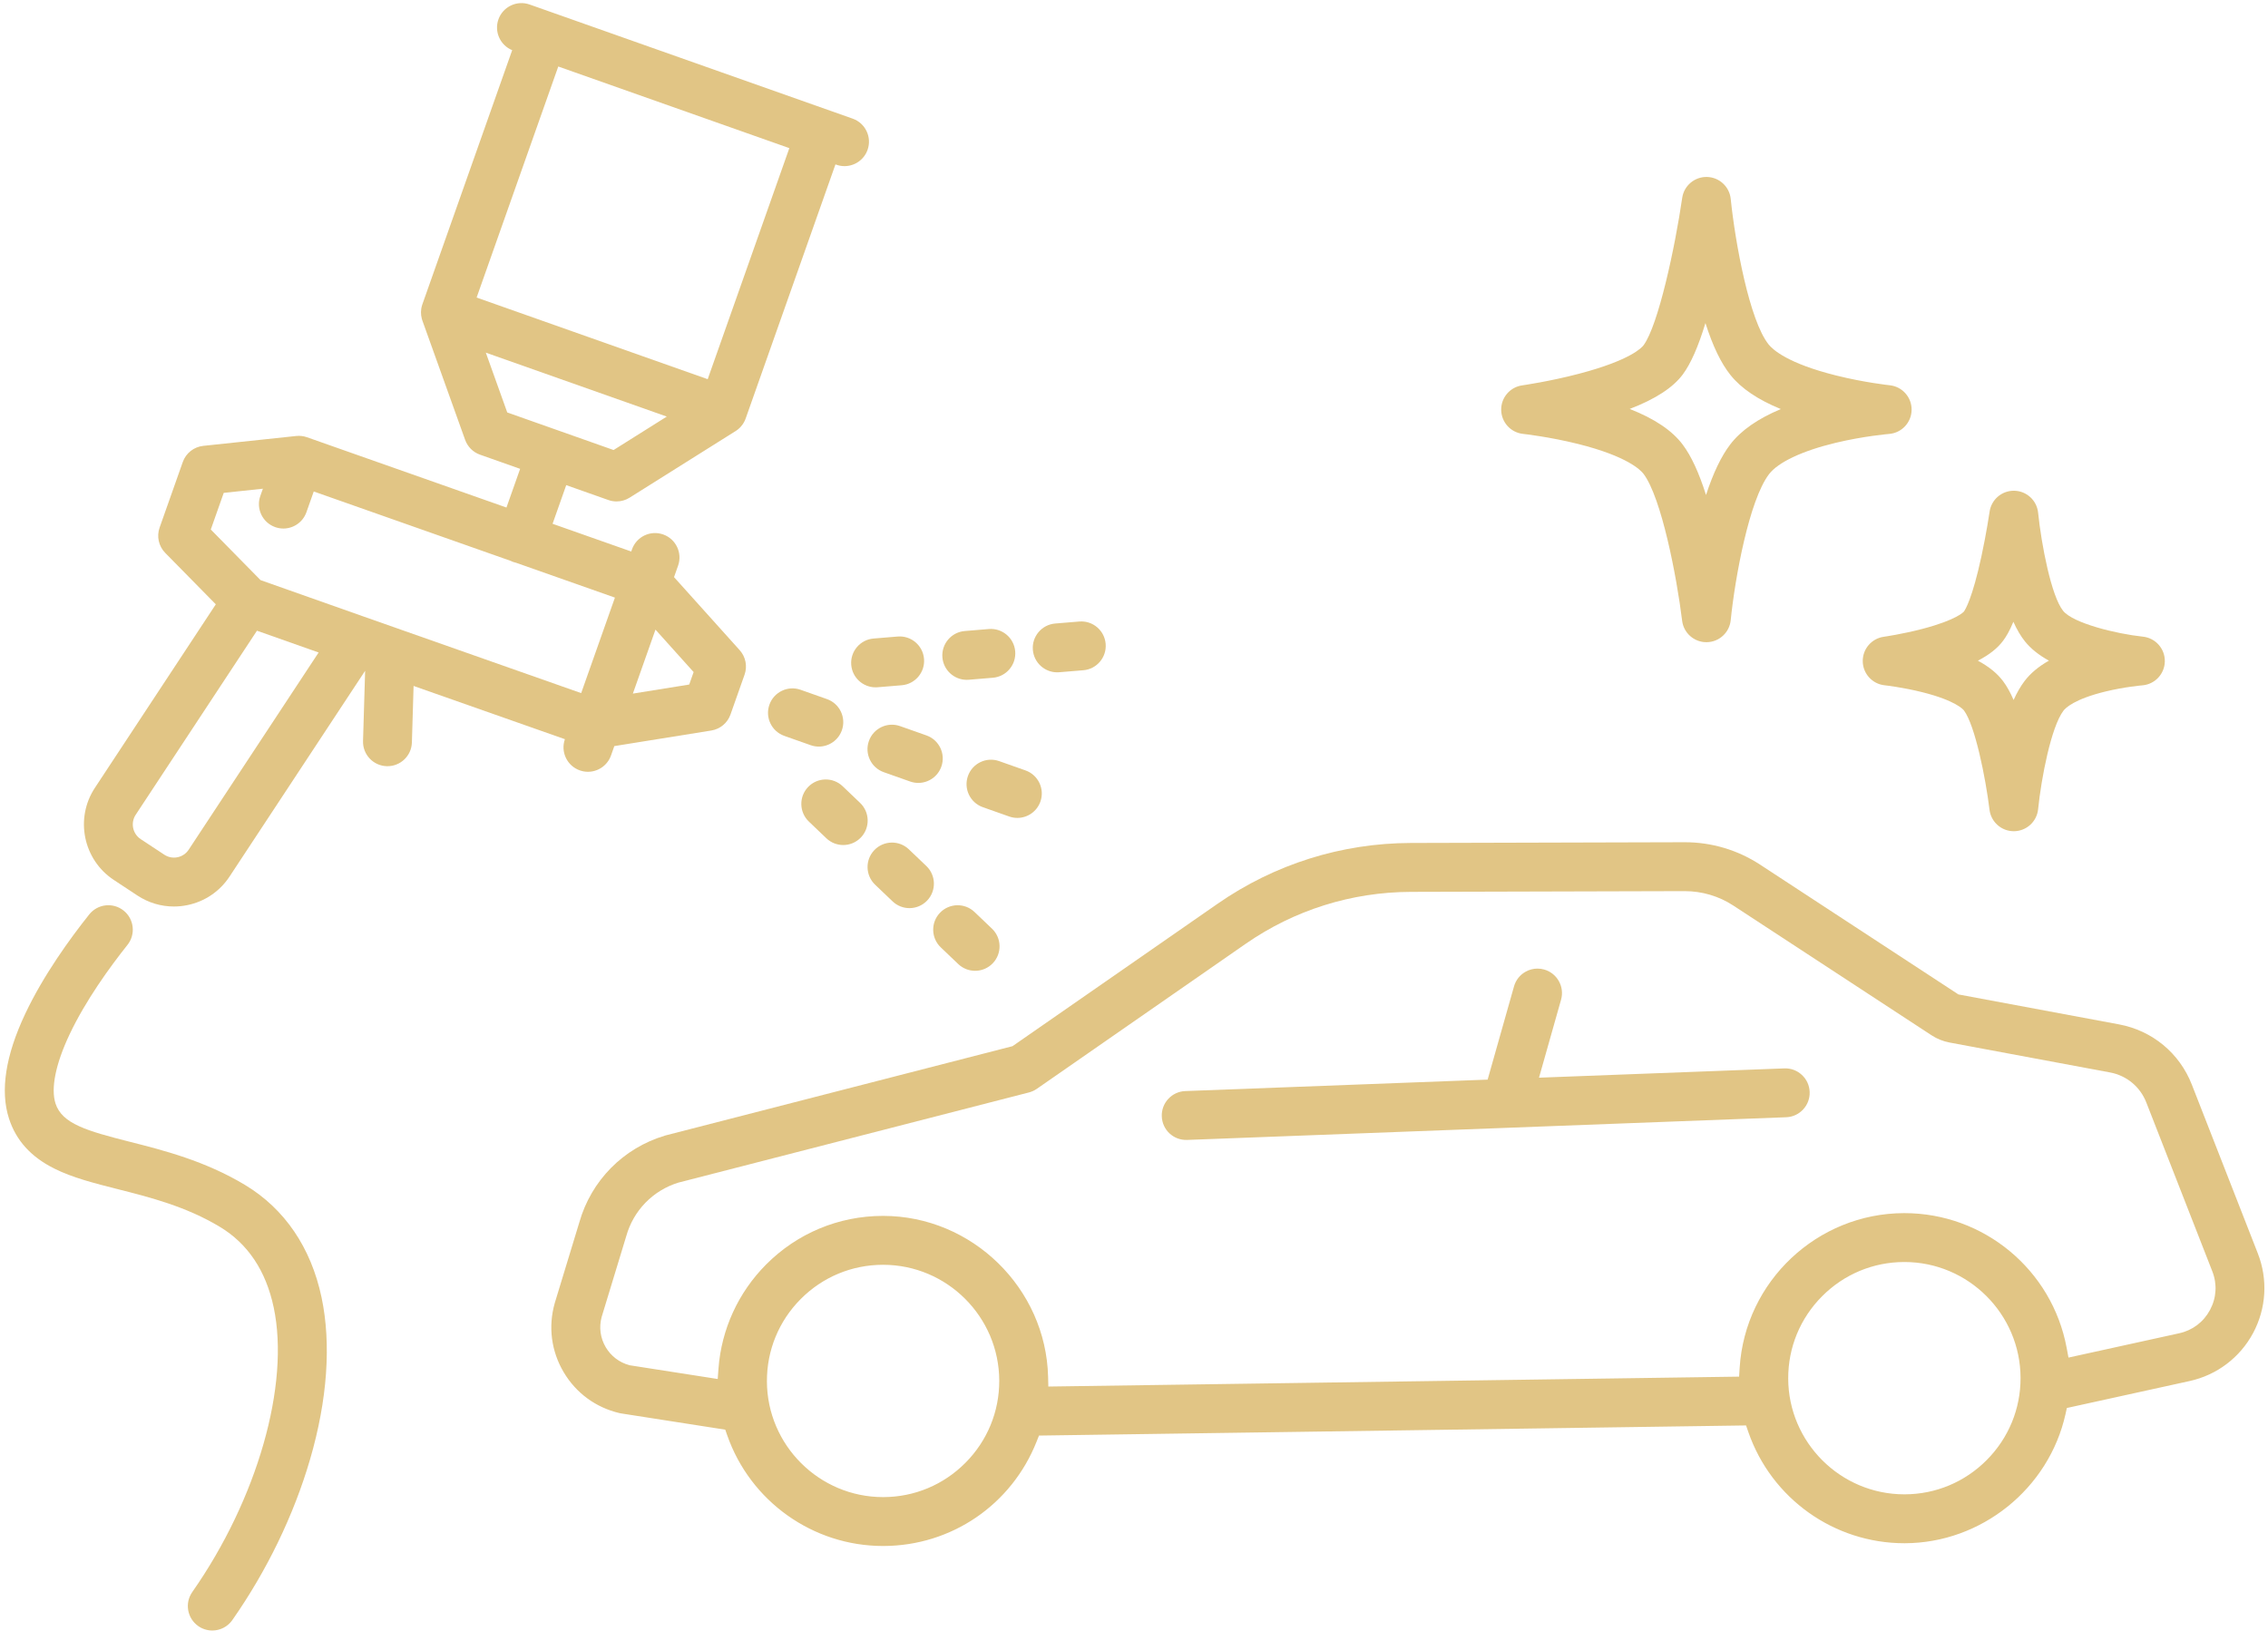
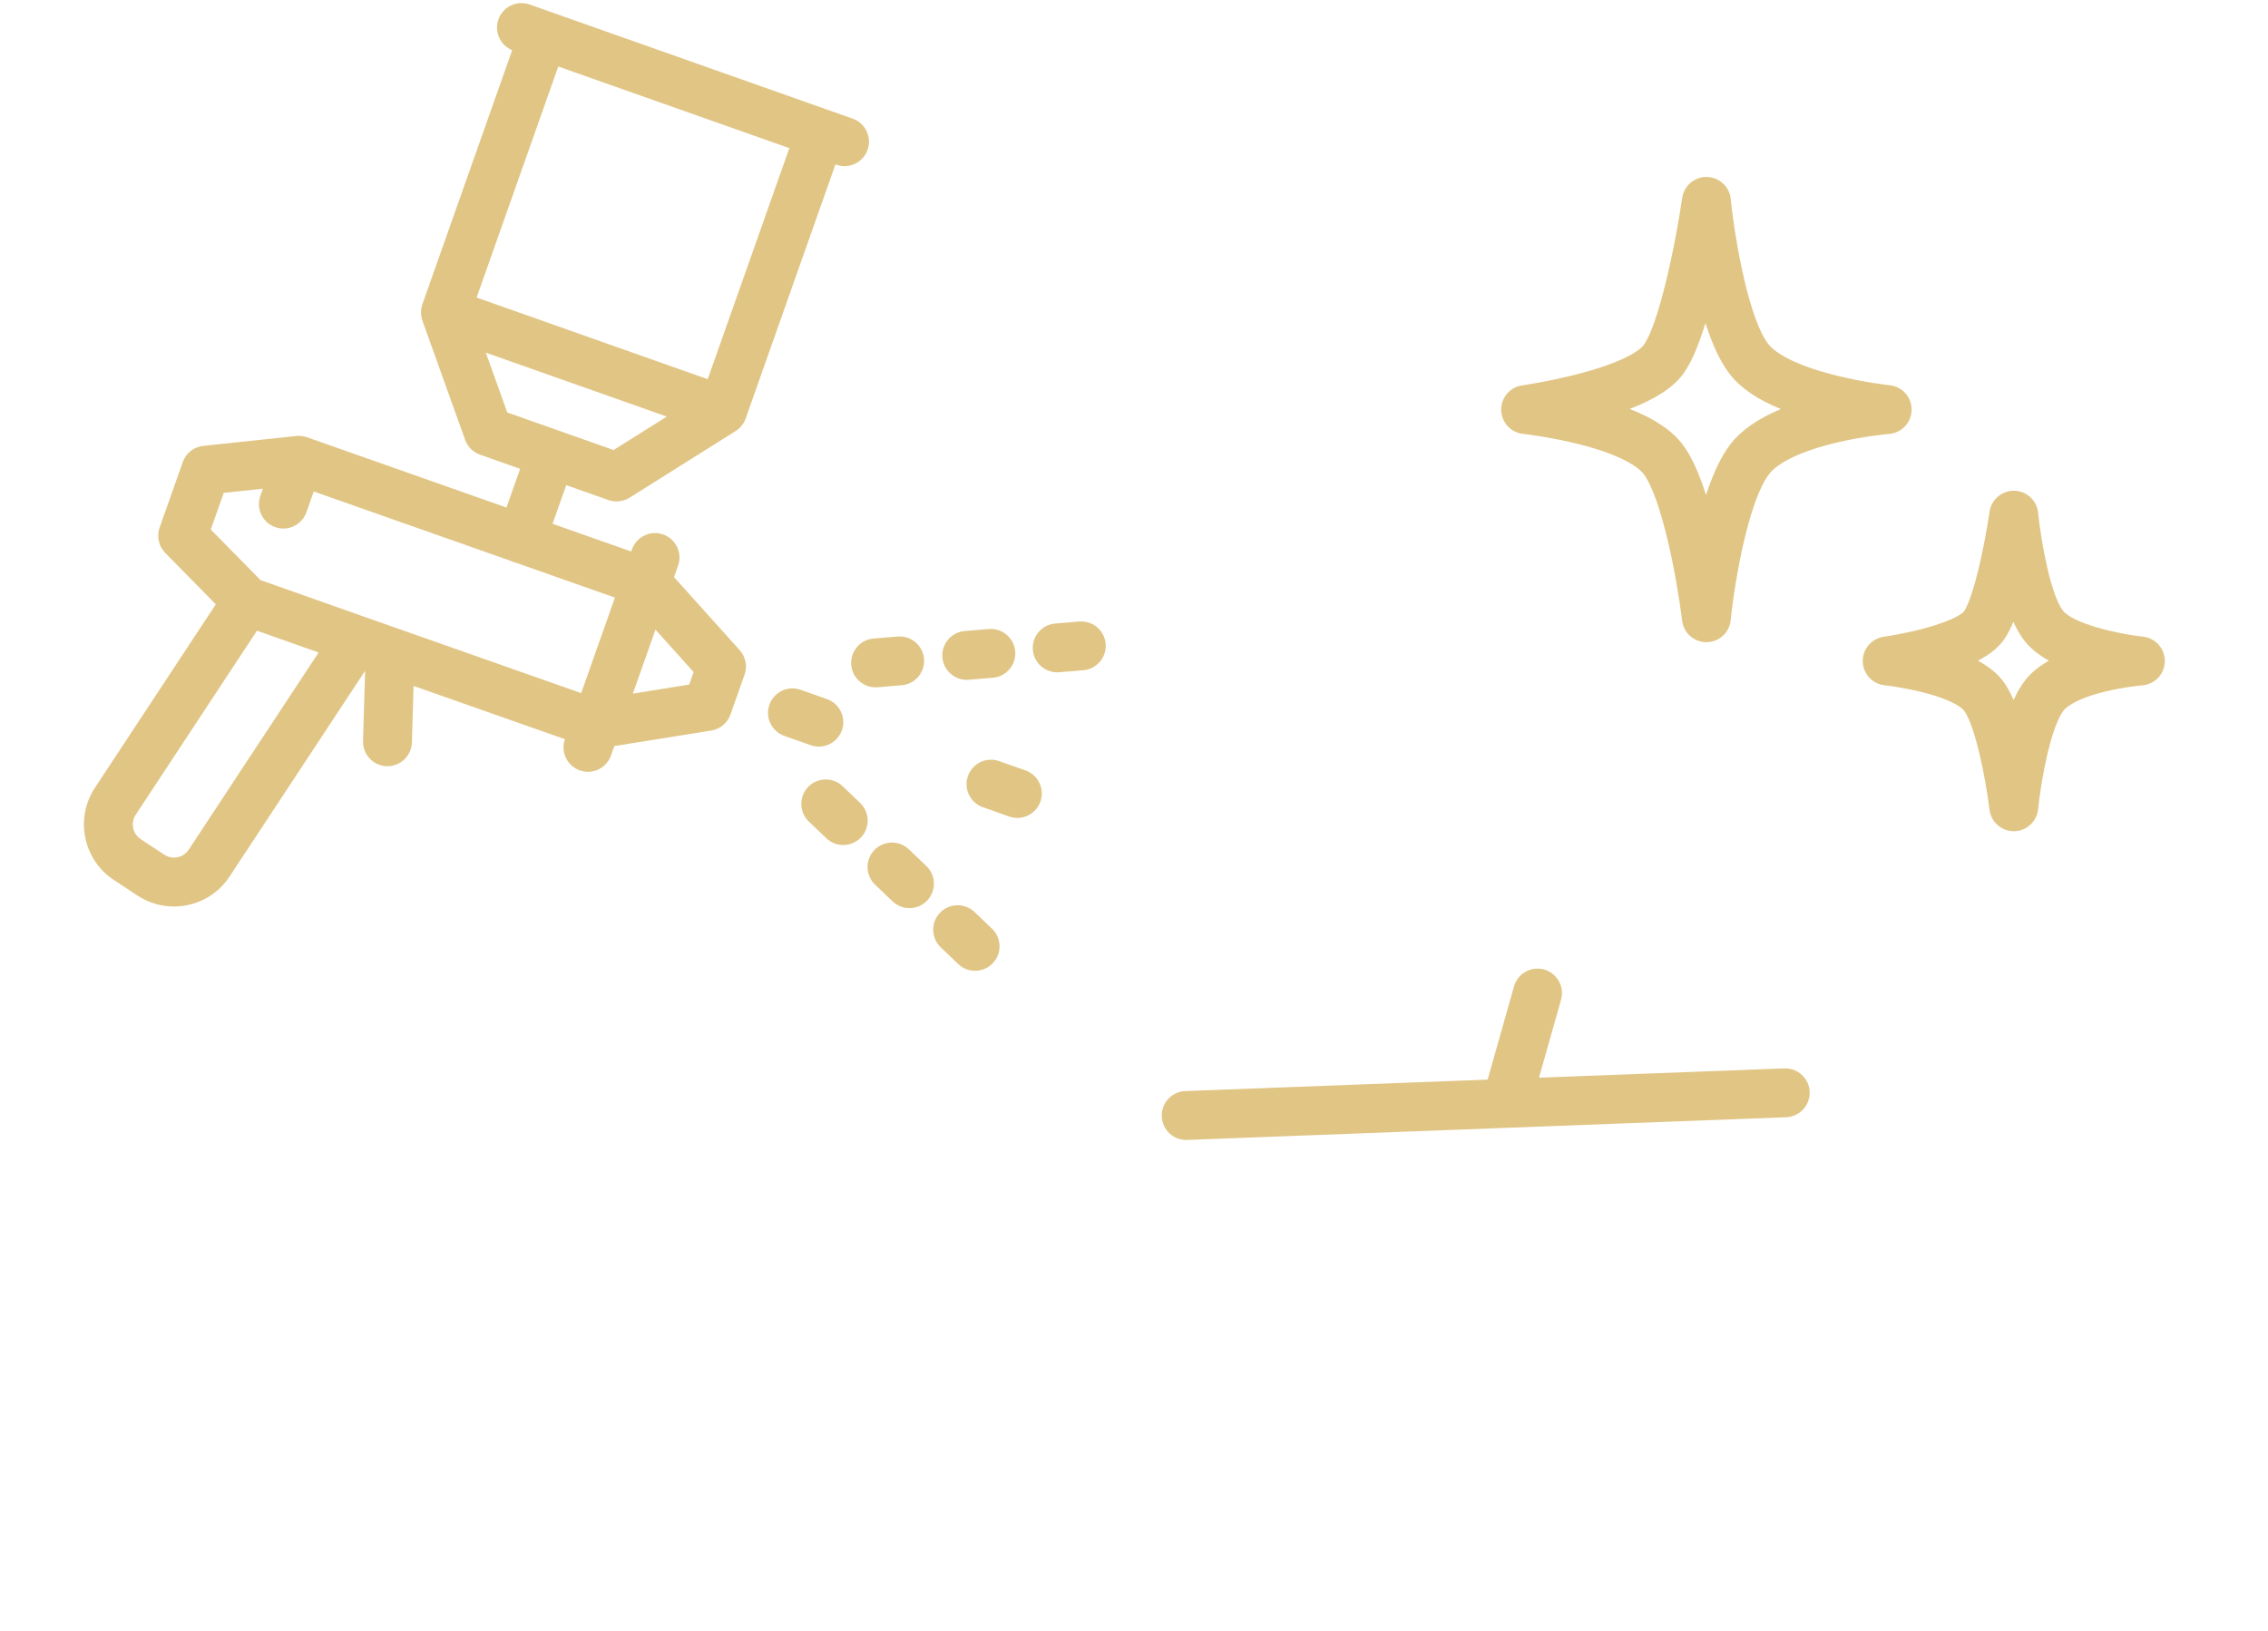
<svg xmlns="http://www.w3.org/2000/svg" fill="#000000" height="2001.2" preserveAspectRatio="xMidYMid meet" version="1" viewBox="607.6 997.5 2783.3 2001.2" width="2783.3" zoomAndPan="magnify">
  <g fill="#e1c585" id="change1_1">
    <path d="M2818.82,2316.71c-5.88-5.44-13.49-8.27-21.49-7.95l-0.02,0l-301.04,11.4l27.07-95.7 c4.5-15.92-4.79-32.53-20.71-37.04c-2.71-0.77-5.47-1.15-8.21-1.15c-5.06,0-10.06,1.29-14.59,3.83c-7,3.91-12.05,10.31-14.23,18.02 l-32.37,114.41l-371.03,14.05c-8.01,0.3-15.42,3.71-20.87,9.58c-5.45,5.88-8.28,13.52-7.98,21.53 c0.63,16.58,14.38,29.46,31.12,28.85l735.1-27.84c8.01-0.3,15.42-3.71,20.87-9.58c5.45-5.88,8.28-13.52,7.98-21.53 C2828.13,2329.59,2824.72,2322.17,2818.82,2316.71z" />
-     <path d="M3378.45,2535.91L3378.45,2535.91l-81.01-207.22c-15.13-38.7-48.54-66.34-89.38-73.95L3011,2217.99l-1.99-1.3 l-241.35-157.97c-27.53-18.02-59.47-27.54-92.37-27.54h-0.5l-335.87,0.91c-85.16,0.23-167.14,26.03-237.09,74.61l-251.67,174.79 l-425.42,109.44c-0.39,0.1-0.76,0.2-1.13,0.32c-51.21,15.34-90.5,55.19-105.1,106.6l-0.06,0.21l-29.99,98.52 c-0.07,0.22-0.12,0.4-0.17,0.59c-8.07,28.72-4.16,58.66,11,84.32c15.16,25.66,39.5,43.53,68.52,50.31 c0.72,0.17,1.47,0.31,2.21,0.43l127.62,19.91l2.35,6.72c28.38,81.38,105.27,136.06,191.33,136.06h0.59 c83.3-0.23,157.04-50.52,187.82-128.14l2.93-7.38l867.72-12.44l2.81,8.11c28.27,81.62,105.22,136.46,191.48,136.46h0.59 c93.86-0.26,176.8-66.95,197.17-158.58l1.64-7.4l150.7-33.1c33.39-7.33,61.79-28.83,77.91-58.99 C3388.79,2603.32,3390.89,2567.76,3378.45,2535.91z M1792.37,2792.85c-26.88,27.03-62.63,41.97-100.65,42.07h-0.39 c-78.39,0-142.35-63.78-142.56-142.18c-0.1-38.08,14.63-73.92,41.48-100.92c26.85-27,62.61-41.93,100.69-42.03h0.39 c78.39,0,142.35,63.78,142.56,142.18C1833.99,2730,1819.25,2765.82,1792.37,2792.85z M3045.7,2789.45 c-26.88,27.03-62.63,41.97-100.65,42.07h-0.39c-78.4,0-142.35-63.78-142.56-142.18c-0.1-38.02,14.65-73.85,41.53-100.88 c26.88-27.03,62.63-41.97,100.65-42.07h0.39c78.39,0,142.34,63.78,142.56,142.18C3087.33,2726.6,3072.58,2762.42,3045.7,2789.45z M3319.75,2605.18c-7.95,14.87-21.4,25.05-37.87,28.67l-135.84,29.84l-2.25-12.05c-17.9-95.75-101.64-165.25-199.11-165.25h-0.59 c-106.34,0.29-194.89,83.62-201.57,189.71l-0.69,10.97l-847.71,12.16l-0.28-11.76c-2.6-109-93.44-197.68-202.49-197.68h-0.59 c-54.08,0.15-104.89,21.35-143.05,59.72c-34.11,34.29-54.84,79.61-58.38,127.62l-0.95,12.84l-107.92-16.83l-0.62-0.17 c-12.19-3.29-22.44-11.1-28.88-21.99c-6.66-11.27-8.45-24.44-5.03-37.06l0.1-0.36l29.96-98.43c0.06-0.19,0.11-0.38,0.17-0.57 c8.84-31.45,32.71-55.95,63.87-65.58l0.55-0.15l429.76-110.56c3.46-0.89,6.7-2.38,9.64-4.41l256.09-177.86 c59.89-41.6,130.1-63.69,203.02-63.89l335.9-0.91c21.41,0,42.08,6.14,59.81,17.75l243.09,159.11c6.83,4.47,14.36,7.5,22.38,8.99 l196.79,36.69c20.33,3.79,36.96,17.55,44.49,36.81l81,207.23C3328.7,2573.47,3327.7,2590.31,3319.75,2605.18z" />
    <path d="M1300.85,1904.72c-5.52,15.62,2.67,32.76,18.29,38.28c3.31,1.17,6.68,1.72,9.99,1.72 c12.36,0,23.93-7.7,28.29-20.01l4.07-11.52l119.03-19.12c10.84-1.74,19.87-9.27,23.53-19.63l17.28-48.91 c3.66-10.35,1.37-21.88-5.97-30.05l-80.59-89.66l4.98-14.09c5.52-15.62-2.67-32.76-18.29-38.28c-15.62-5.52-32.76,2.67-38.28,18.29 l-0.93,2.63l-96.53-34.02l16.76-47.44l51.79,18.3c3.25,1.15,6.63,1.71,9.99,1.71c5.58,0,11.12-1.56,15.96-4.6l130.13-81.77 c0.2-0.13,0.4-0.27,0.6-0.41c0.3-0.2,0.6-0.4,0.89-0.61c0.3-0.21,0.58-0.43,0.87-0.65c0.3-0.23,0.6-0.46,0.9-0.71 c0.26-0.21,0.5-0.44,0.75-0.66c0.31-0.27,0.61-0.54,0.91-0.83c0.2-0.19,0.39-0.4,0.58-0.6c0.32-0.33,0.65-0.65,0.95-1 c0.05-0.05,0.09-0.11,0.14-0.17c0.74-0.84,1.43-1.74,2.08-2.67c0.12-0.17,0.25-0.34,0.36-0.51c0.22-0.34,0.43-0.69,0.64-1.03 c0.18-0.3,0.36-0.59,0.53-0.89c0.17-0.31,0.33-0.63,0.5-0.94c0.19-0.36,0.37-0.73,0.55-1.1c0.13-0.29,0.26-0.58,0.39-0.88 c0.18-0.43,0.35-0.86,0.51-1.29c0.06-0.16,0.13-0.31,0.19-0.47l110.19-311.86l1.14,0.4c3.31,1.17,6.68,1.72,9.99,1.72 c12.36,0,23.93-7.7,28.29-20.01c5.52-15.62-2.67-32.76-18.29-38.28l-366.54-129.51l-3.04-1.07c0,0,0,0,0,0l-26.88-9.5 c-15.62-5.52-32.76,2.67-38.28,18.29c-5.35,15.15,2.19,31.72,16.9,37.75l-110.21,311.9c-0.17,0.47-0.32,0.94-0.46,1.41 c0,0.01-0.01,0.02-0.01,0.03c-0.19,0.62-0.34,1.25-0.49,1.88c-0.03,0.11-0.05,0.23-0.07,0.34c-0.13,0.59-0.24,1.17-0.33,1.76 c-0.01,0.04-0.02,0.09-0.02,0.13c-0.21,1.36-0.31,2.72-0.33,4.07c0,0.03,0,0.07,0,0.1c-0.01,1.37,0.07,2.72,0.24,4.07 c0.01,0.07,0.02,0.13,0.03,0.2c0.18,1.33,0.45,2.64,0.8,3.92c0.03,0.11,0.06,0.23,0.1,0.34c0.17,0.58,0.35,1.15,0.55,1.72 c0.02,0.05,0.03,0.1,0.05,0.15l0.05,0.15c0,0.01,0,0.01,0.01,0.02l52.36,146.1c3.04,8.49,9.74,15.16,18.25,18.16l49.24,17.4 l-16.78,47.48l-244.81-86.27c-4.21-1.48-8.7-2.01-13.14-1.54l-114.16,12.13c-11.5,1.22-21.27,8.94-25.12,19.84l-28.44,80.49 c-3.82,10.81-1.14,22.86,6.9,31.03l62.08,63.12l-148.4,225.24c0,0,0,0,0,0c-24.75,37.56-14.33,88.27,23.22,113.03l28.94,19.09 c13.5,8.9,28.96,13.51,44.76,13.51c5.51,0,11.06-0.56,16.59-1.7c21.36-4.39,39.73-16.83,51.73-35.04l166.41-252.56l-2.58,86.2 c-0.49,16.56,12.53,30.39,29.09,30.88c0.31,0.01,0.61,0.01,0.91,0.01c16.15,0,29.48-12.85,29.97-29.1l2.07-69.39L1300.85,1904.72z M1292.72,1079.11l18.52,6.55l265.05,93.65l-100.2,283.57l-141.79-50.1l-141.79-50.1L1292.72,1079.11z M1203.79,1430.3l12.19,4.31 l209.91,74.17l-65.3,41.04l-130.49-46.11L1203.79,1430.3z M1453.41,1837.65l-69.15,11.11l27.74-78.51l46.82,52.09L1453.41,1837.65z M866.28,1647.38l15.89-44.98l48.04-5.1l-3.14,8.88c-5.52,15.62,2.67,32.76,18.29,38.28c3.31,1.17,6.68,1.72,9.99,1.72 c12.36,0,23.93-7.7,28.29-20.01l9-25.47l241.24,85.01c1.11,0.55,2.26,1.05,3.46,1.48c1.24,0.44,2.49,0.79,3.74,1.06l121.16,42.7 l-41.42,117.21l-266.09-93.66l0,0l-127.38-45.01L866.28,1647.38z M839.17,2040.32c-3.18,4.82-8.04,8.12-13.7,9.28 c-5.66,1.16-11.43,0.05-16.25-3.13l-28.94-19.08c-9.94-6.56-12.7-19.98-6.15-29.93v0l148.82-225.89l75.67,26.74L839.17,2040.32z" />
    <path d="M1612.46,1913.8c12.36,0,23.93-7.7,28.29-20.01c5.52-15.62-2.67-32.76-18.29-38.28l-32.35-11.43 c-15.62-5.52-32.76,2.67-38.28,18.29c-5.52,15.62,2.67,32.76,18.29,38.28l32.35,11.43 C1605.77,1913.24,1609.14,1913.8,1612.46,1913.8z" />
-     <path d="M1673.91,1906.95c-5.52,15.62,2.67,32.76,18.29,38.28l32.35,11.43c3.31,1.17,6.68,1.72,9.99,1.72 c12.36,0,23.93-7.7,28.29-20.01c5.52-15.62-2.67-32.76-18.29-38.28l-32.35-11.43C1696.56,1883.14,1679.43,1891.33,1673.91,1906.95z" />
    <path d="M1795.46,1949.9c-5.52,15.62,2.67,32.76,18.29,38.28l32.35,11.43c3.31,1.17,6.68,1.72,9.99,1.72 c12.36,0,23.93-7.7,28.29-20.01c5.52-15.62-2.67-32.76-18.29-38.28l-32.35-11.43C1818.12,1926.09,1800.98,1934.28,1795.46,1949.9z" />
    <path d="M1652.24,1813.55c1.3,15.67,14.42,27.52,29.86,27.52c0.83,0,1.67-0.03,2.52-0.1l29.54-2.45 c16.51-1.37,28.78-15.87,27.41-32.38c-1.37-16.51-15.87-28.79-32.38-27.41l-29.54,2.45 C1663.14,1782.54,1650.87,1797.04,1652.24,1813.55z" />
    <path d="M1793.99,1831.87c0.83,0,1.67-0.03,2.52-0.1l29.54-2.46c16.51-1.37,28.78-15.87,27.41-32.38 c-1.37-16.51-15.88-28.79-32.38-27.41l-29.54,2.46c-16.51,1.37-28.78,15.87-27.41,32.38 C1765.43,1820.02,1778.55,1831.87,1793.99,1831.87z" />
    <path d="M1905,1822.65c0.83,0,1.67-0.03,2.52-0.1l29.54-2.45c16.51-1.37,28.78-15.87,27.41-32.38 c-1.37-16.51-15.87-28.79-32.38-27.41l-29.54,2.45c-16.51,1.37-28.79,15.87-27.41,32.38 C1876.44,1810.8,1889.55,1822.65,1905,1822.65z" />
    <path d="M1621.7,2026.31c5.81,5.55,13.27,8.3,20.71,8.3c7.91,0,15.81-3.11,21.7-9.28c11.44-11.98,11-30.97-0.98-42.42 l-21.44-20.47c-11.98-11.44-30.97-11-42.41,0.98c-11.44,11.98-11,30.97,0.98,42.41L1621.7,2026.31z" />
    <path d="M1702.98,2103.76c5.81,5.55,13.27,8.3,20.71,8.3c7.91,0,15.81-3.11,21.7-9.28c11.44-11.98,11-30.97-0.98-42.41 l-21.44-20.47c-11.98-11.44-30.97-11-42.41,0.98c-11.44,11.98-11,30.97,0.98,42.42L1702.98,2103.76z" />
    <path d="M1783.55,2180.68c5.81,5.55,13.27,8.3,20.71,8.3c7.91,0,15.81-3.11,21.7-9.28c11.44-11.98,11-30.97-0.98-42.42 l-21.44-20.47c-11.98-11.44-30.97-11-42.42,0.98c-11.44,11.98-11,30.97,0.98,42.42L1783.55,2180.68z" />
-     <path d="M908.56,2451.96c-49.26-29.73-100.53-42.71-141.73-53.15c-52.78-13.37-83.03-22.14-91.08-46.91 c-6-18.47,0.07-48.52,17.1-84.61c19.84-42.05,49.66-83.08,71.18-110.1c10.32-12.96,8.19-31.83-4.77-42.16 c-12.96-10.32-31.83-8.19-42.16,4.77c-23.51,29.51-56.21,74.61-78.52,121.88c-24.26,51.41-30.95,94.73-19.9,128.75 c8.76,26.95,26.99,47.03,55.76,61.37c22.39,11.17,49.24,17.97,77.65,25.16c39.29,9.95,83.83,21.23,125.46,46.35 c34.25,20.67,56.44,53.91,65.93,98.8c20.08,94.88-20.08,235.26-99.93,349.33c-9.5,13.57-6.2,32.28,7.37,41.78 c5.24,3.67,11.24,5.43,17.18,5.43c9.46,0,18.77-4.46,24.6-12.8c42.51-60.73,75.52-129.01,95.47-197.47 c21.24-72.91,26.09-141.62,14.01-198.69C989.3,2528.78,956.93,2481.15,908.56,2451.96z" />
    <path d="M2476.65,1530.01c0.32,0.03,32.42,3.56,67.88,12.44c60.08,15.06,76.52,31.96,80.13,36.78 c21.96,29.34,40.65,126.04,47.26,180.09c1.84,15.06,14.63,26.36,29.77,26.36c0.11,0,0.21,0,0.32,0c15.28-0.16,28-11.79,29.53-27 c5.28-52.38,22.71-147.36,47.03-179.24c11.14-14.6,40.77-28.58,81.28-38.35c34.77-8.39,65.8-10.99,66.1-11.01 c15.45-1.24,27.4-14.04,27.59-29.54c0.19-15.49-11.45-28.58-26.86-30.2c-0.31-0.03-31.01-3.31-66.01-12.05 c-58.76-14.67-77.31-31.44-82.56-37.97c-23.61-29.38-41.09-125.19-46.56-178.68c-1.53-15.07-14.06-26.63-29.21-26.95 c-15.15-0.3-28.15,10.7-30.33,25.69c-8.75,60.31-29.26,156.31-47.45,180.89c-2.17,2.93-16.15,18.36-78.96,34.88 c-36.25,9.54-69.58,14.27-69.9,14.32c-15,2.1-26.07,15.04-25.83,30.18C2450.11,1515.8,2461.6,1528.39,2476.65,1530.01z M2672.8,1456.96c9.73-13.15,18.9-33.94,27.73-62.95c9.01,28.34,19.22,49.46,30.83,63.9c13.12,16.32,33.48,30.11,61.68,41.66 c-28.26,11.79-49.07,26.34-62.15,43.48c-10.98,14.39-20.89,35.13-29.65,61.97c-8.67-27.42-18.12-47.83-28.54-61.75 c-12.96-17.31-34.44-31.82-65.12-43.87C2639.29,1487.21,2660.79,1473.18,2672.8,1456.96z" />
    <path d="M2893.57,1809.19c0.24,15.14,11.72,27.73,26.77,29.36c0.22,0.02,22.26,2.45,46.51,8.55 c40.9,10.28,50.01,21.17,50.92,22.37c13.56,18.12,26.51,82.15,31.37,121.83c1.84,15.06,14.63,26.36,29.77,26.36 c0.1,0,0.21,0,0.32,0c15.28-0.16,28-11.79,29.54-26.99c3.87-38.36,16.09-101.26,31.14-120.98c2.42-3.17,13.29-14.23,51.67-23.52 c23.7-5.74,44.94-7.53,45.12-7.54c15.44-1.24,27.38-14.03,27.58-29.52c0.2-15.49-11.43-28.58-26.83-30.22 c-33.24-3.54-85.8-16.54-98.01-31.73c-14.49-18.03-26.66-81.27-30.67-120.42c0,0,0,0,0,0c0,0,0,0,0,0 c-1.54-15.07-14.07-26.62-29.21-26.94c-0.22-0.01-0.43-0.01-0.64-0.01c-14.87,0-27.54,10.92-29.68,25.7 c-0.04,0.26-3.8,26.04-10.08,55.07c-11.22,51.84-19.86,65.37-21.47,67.54c-0.08,0.1-8.24,10.06-50.72,21.19 c-24.69,6.47-47.35,9.7-47.56,9.73C2904.4,1781.11,2893.33,1794.05,2893.57,1809.19z M3065.9,1783.8 c3.42-4.62,7.67-11.4,12.52-23.17c4.39,9.73,9.13,17.75,14.25,24.12c7.11,8.85,16.85,16.68,29.37,23.58 c-12.7,7.17-22.59,15.47-29.84,24.97c-4.84,6.34-9.33,14.08-13.5,23.29c-4.05-9.31-8.34-16.98-12.9-23.07 c-7.12-9.51-17.37-17.86-30.94-25.16C3048.89,1801.13,3059.07,1793.03,3065.9,1783.8z" />
  </g>
</svg>